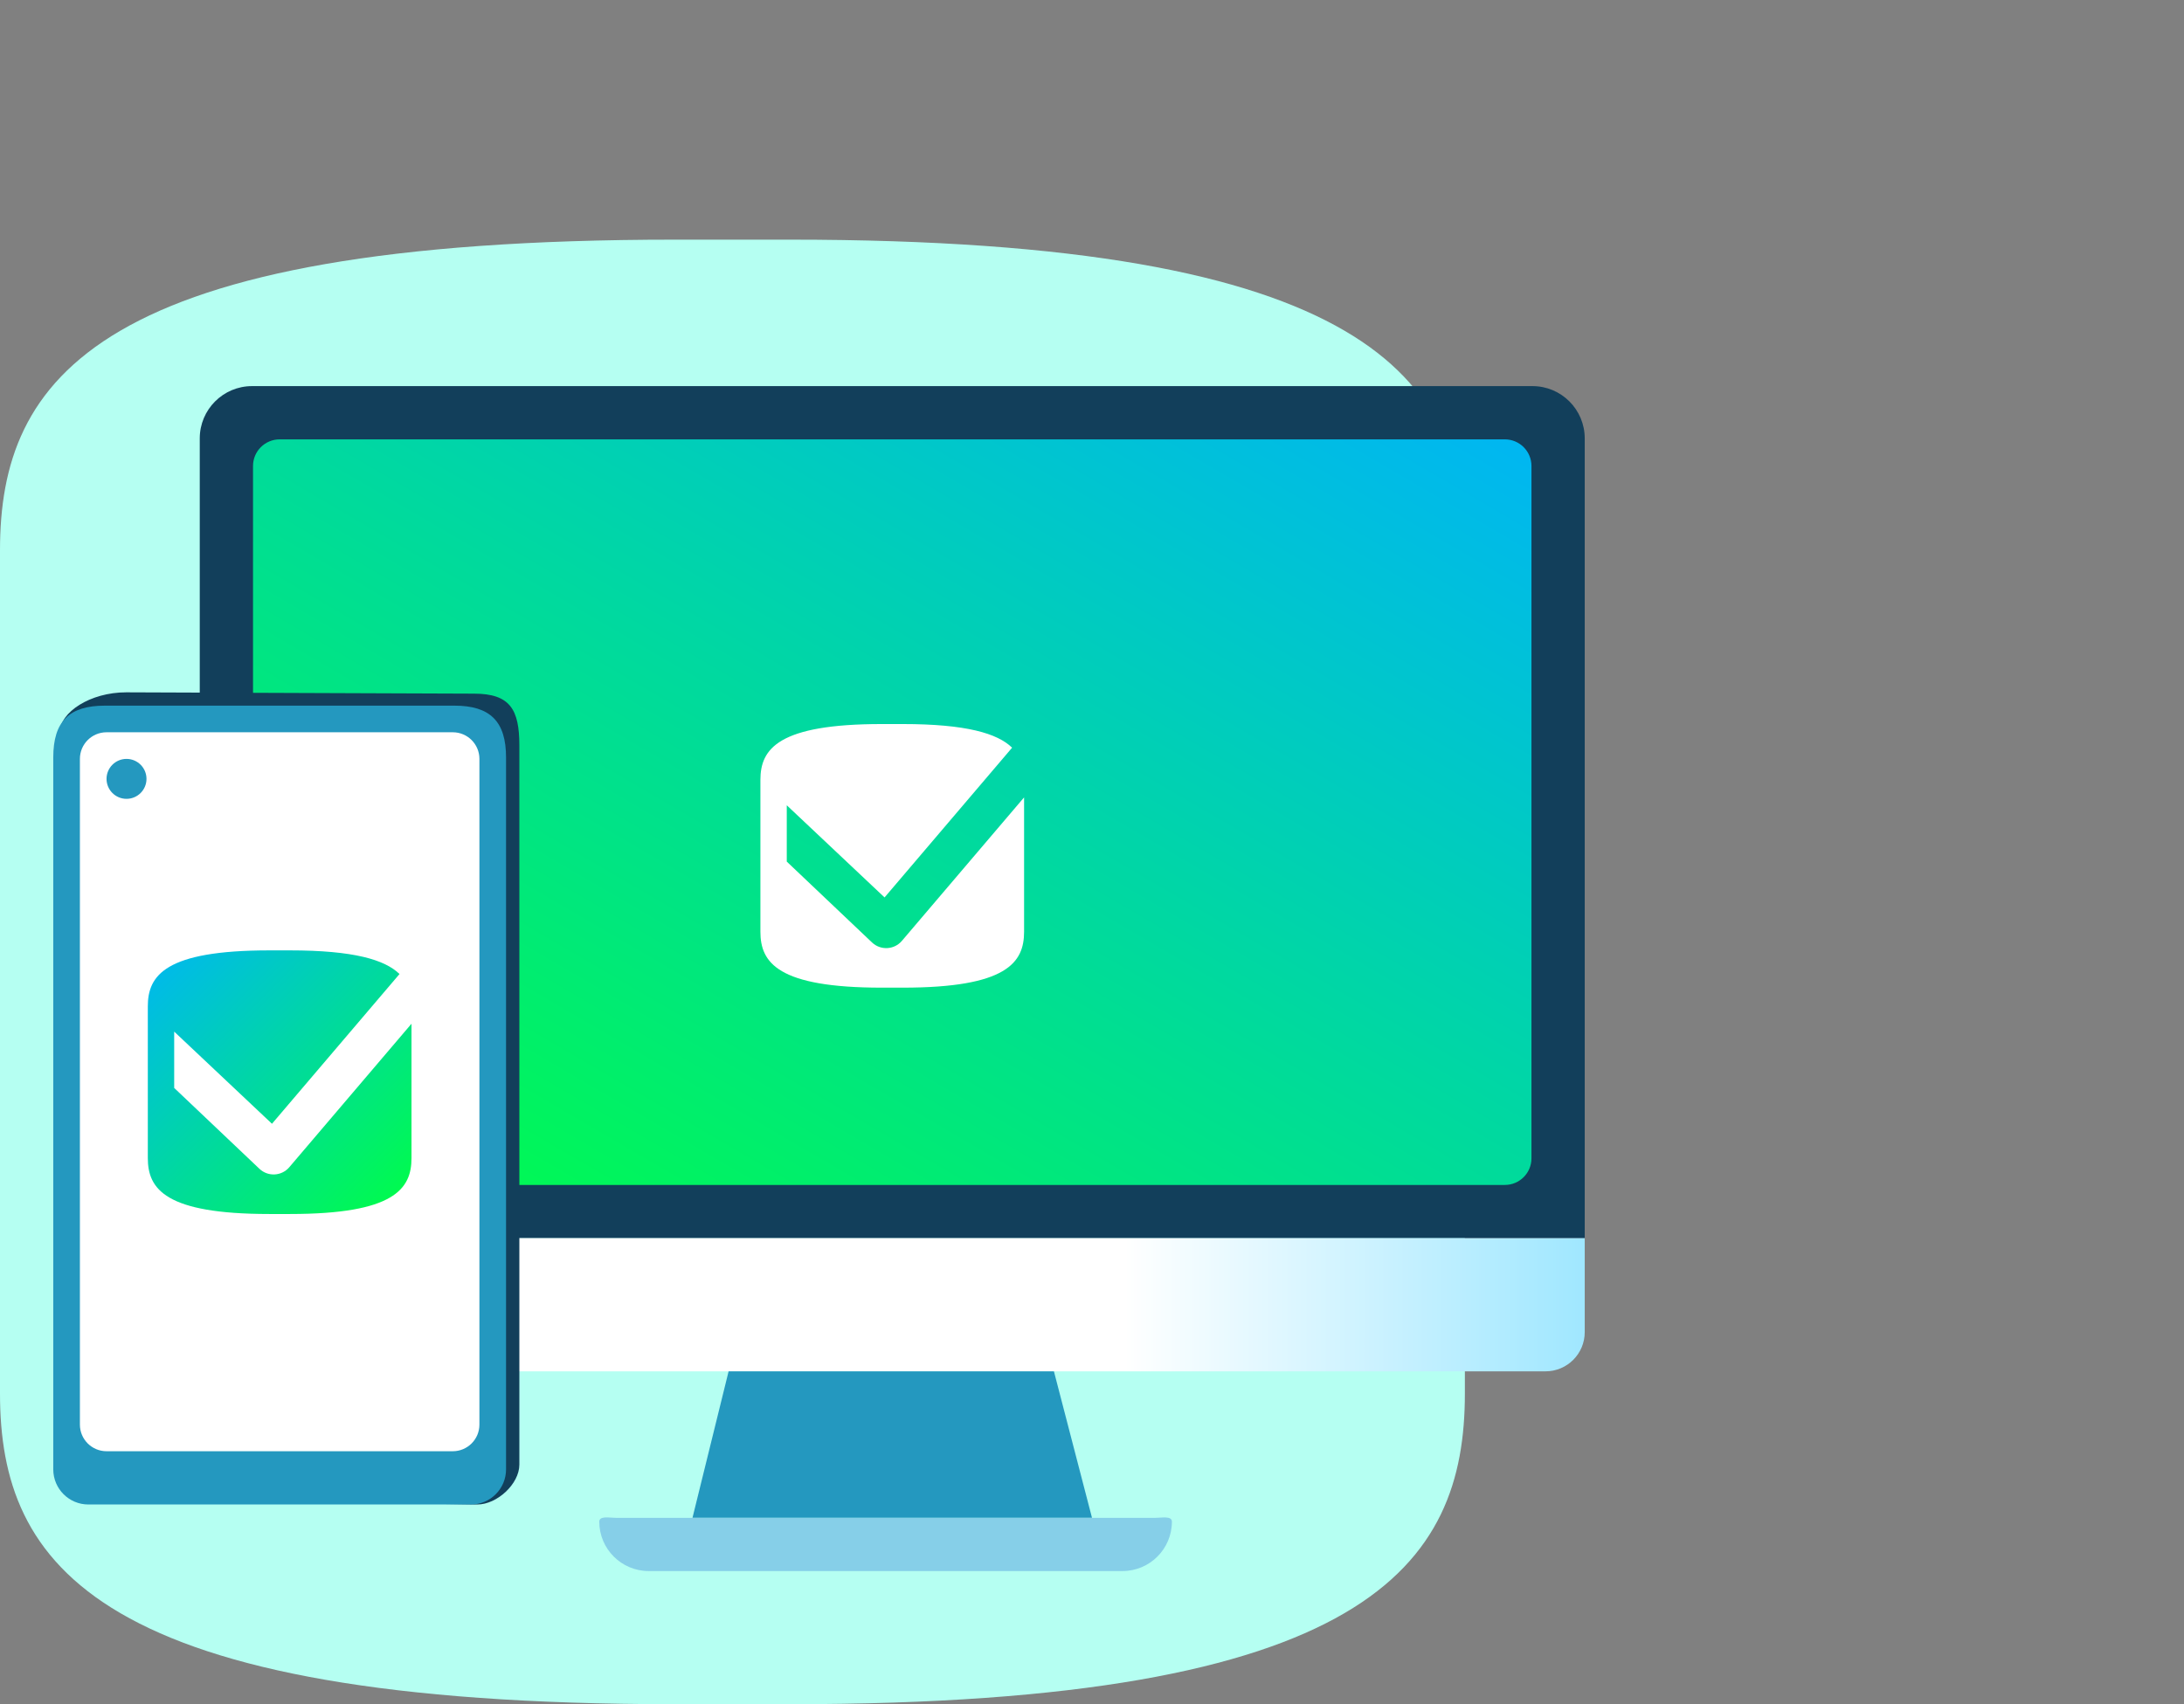
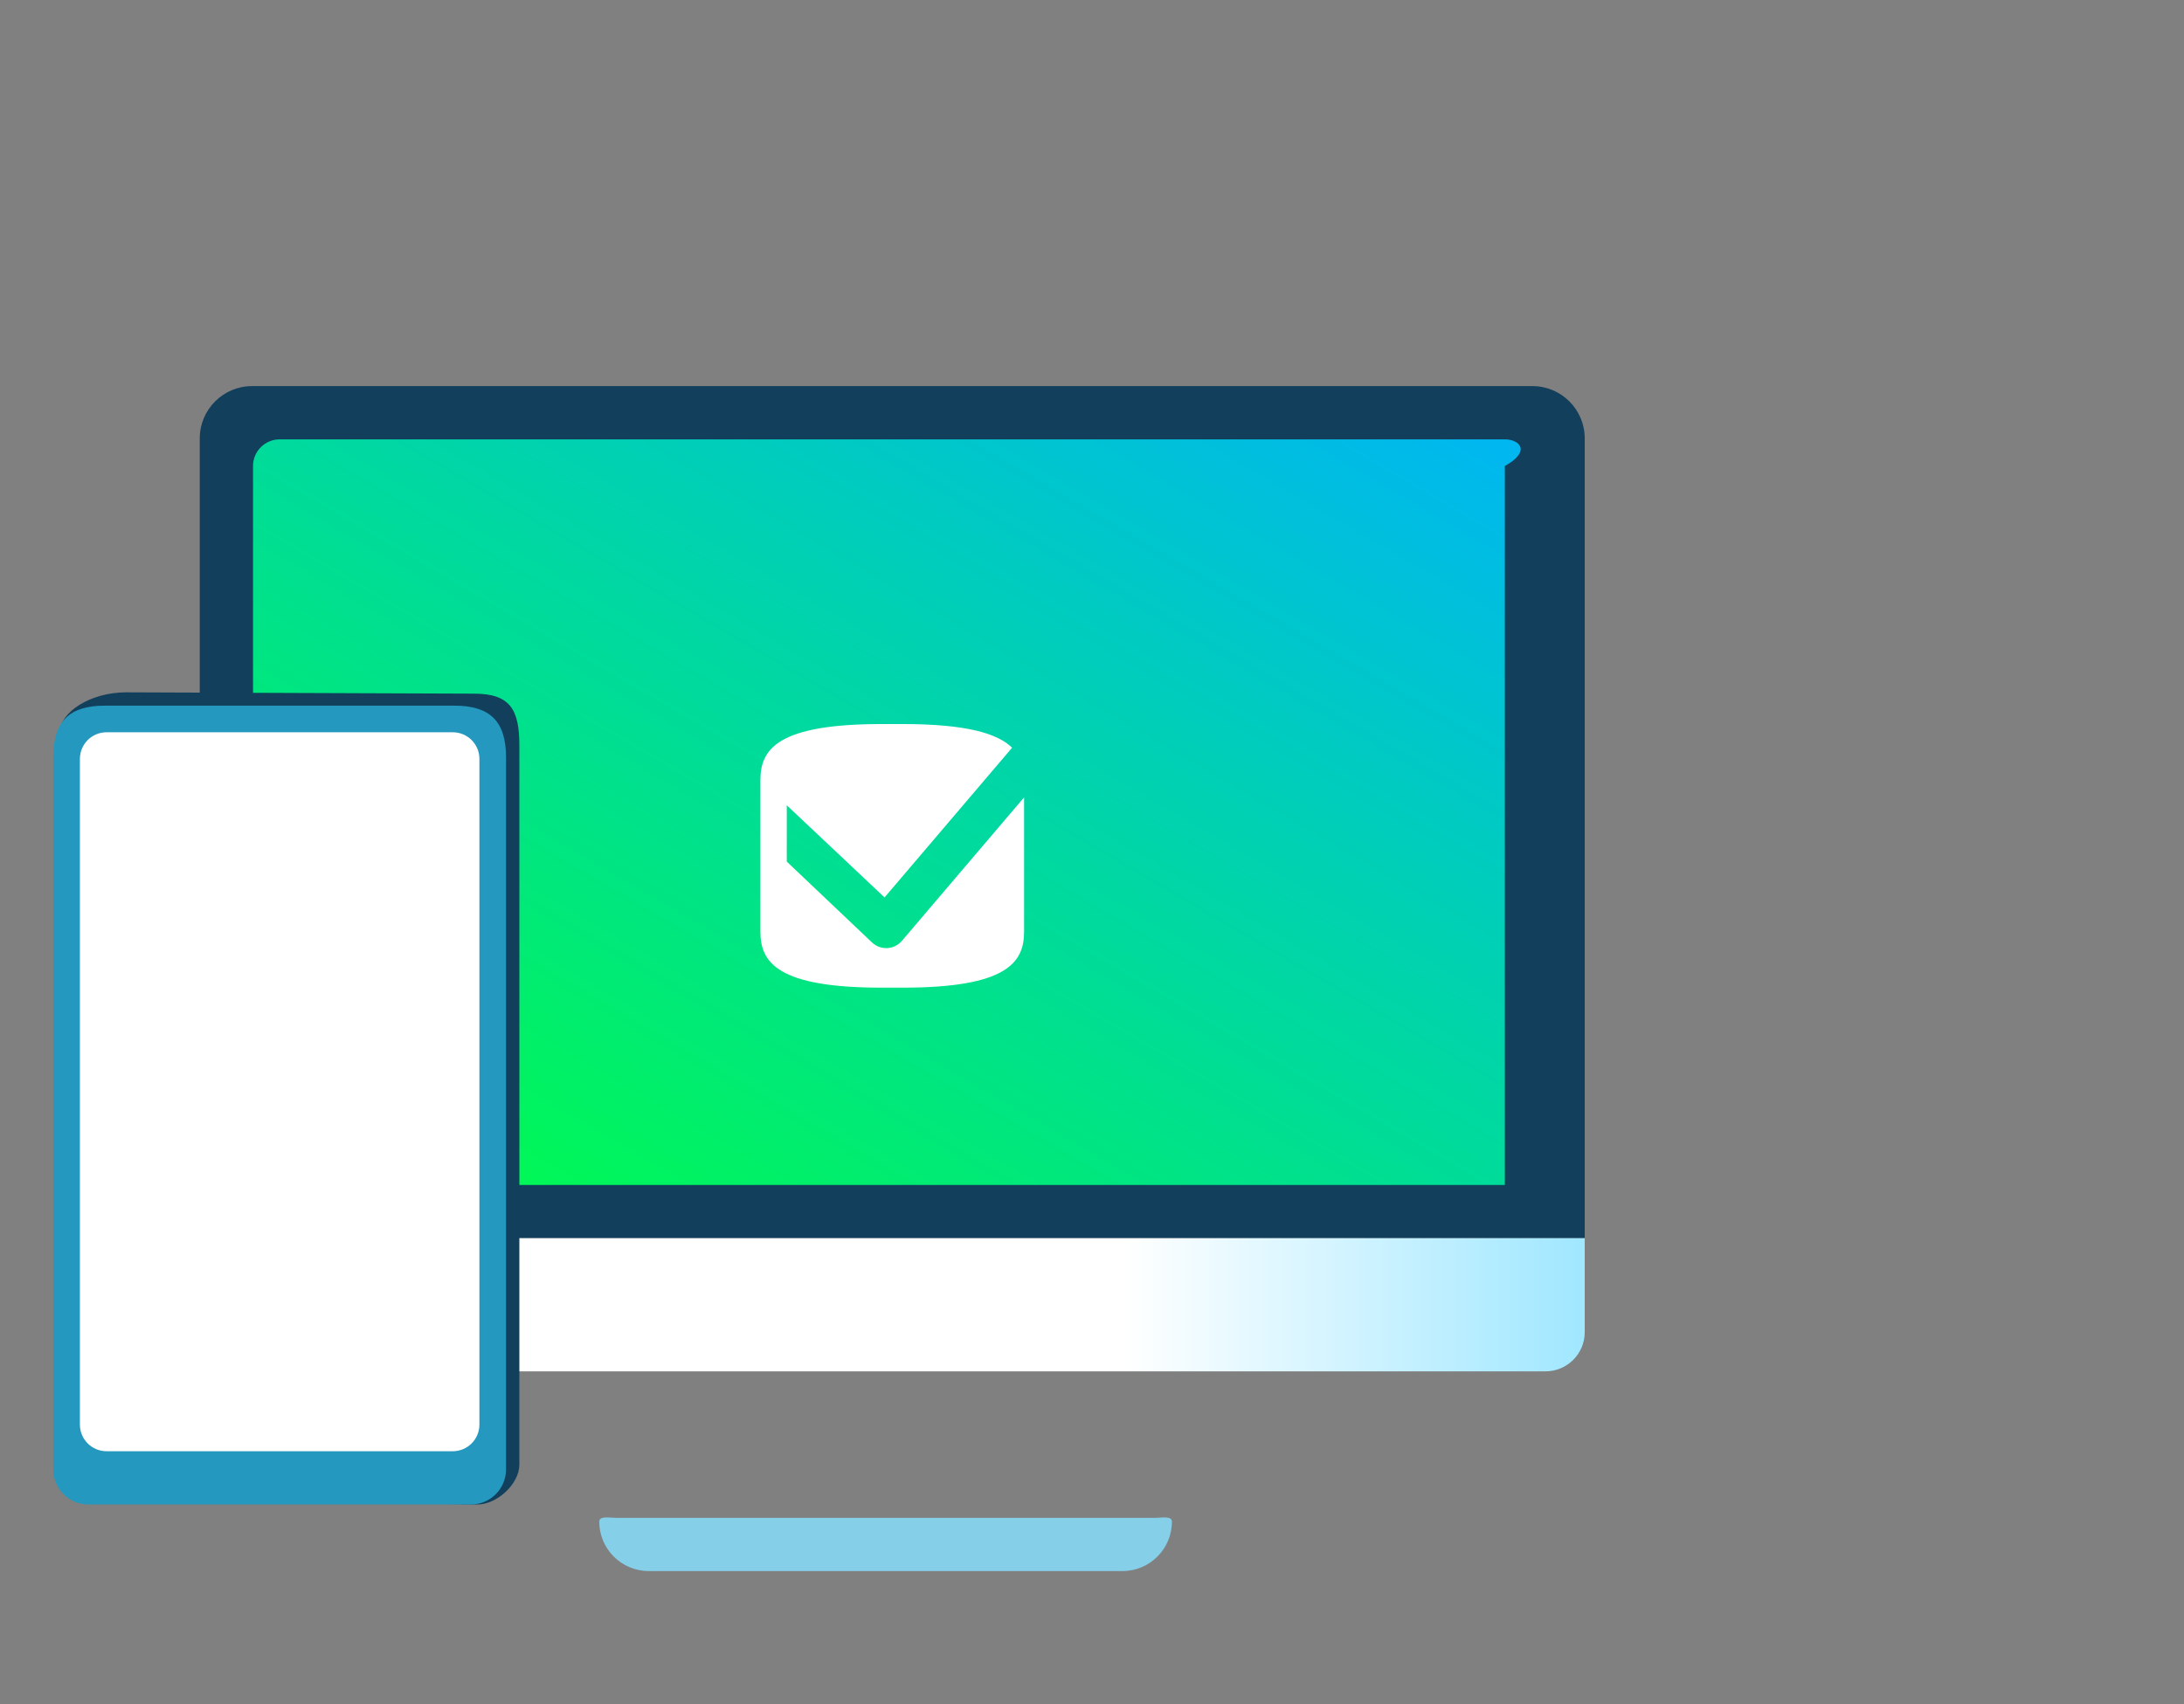
<svg xmlns="http://www.w3.org/2000/svg" width="164" height="128" viewBox="0 0 164 128" fill="none">
  <rect x="0" y="0" width="164" height="128" fill="#808080" stroke="none" />
-   <path fill-rule="evenodd" clip-rule="evenodd" d="M59.343 18H55H50.659C7.238 18 0 28.446 0 41.333V73V104.667C0 117.554 7.238 128 50.659 128H55H59.343C102.763 128 110 117.554 110 104.667V73V41.333C110 28.446 102.763 18 59.343 18Z" fill="#B5FFF2" />
  <path fill-rule="evenodd" clip-rule="evenodd" d="M119 93H15V32.927C15 30.758 16.758 29 18.927 29H115.073C117.242 29 119 30.758 119 32.927V93Z" fill="#123F5B" />
  <path fill-rule="evenodd" clip-rule="evenodd" d="M14 93H119V100.055C119 101.681 117.681 103 116.055 103H16.945C15.319 103 14 101.681 14 100.055V93Z" fill="url(#paint0_linear)" />
-   <path fill-rule="evenodd" clip-rule="evenodd" d="M82 114H52L54.712 103H79.141L82 114Z" fill="#2498BF" />
  <path fill-rule="evenodd" clip-rule="evenodd" d="M88 114.288C88 116.338 86.338 118 84.288 118H48.712C46.662 118 45 116.338 45 114.288C45 113.836 45.763 114.002 46.215 114.002H86.789C87.238 114.002 88 113.839 88 114.288Z" fill="#86CFE8" />
-   <path fill-rule="evenodd" clip-rule="evenodd" d="M19 87C19 88.105 19.895 89 21 89H113C114.105 89 115 88.105 115 87V35C115 33.895 114.105 33 113 33H21C19.895 33 19 33.895 19 35V87Z" fill="url(#paint1_linear)" />
+   <path fill-rule="evenodd" clip-rule="evenodd" d="M19 87C19 88.105 19.895 89 21 89H113V35C115 33.895 114.105 33 113 33H21C19.895 33 19 33.895 19 35V87Z" fill="url(#paint1_linear)" />
  <path fill-rule="evenodd" clip-rule="evenodd" d="M76.9 59.891L67.725 70.667C67.15 71.342 66.129 71.398 65.484 70.79L59.08 64.713V60.483L66.423 67.405L76 56.158C74.899 55.083 72.555 54.382 67.781 54.382H67H66.218C58.403 54.382 57.1 56.262 57.1 58.582V64.282V69.982C57.1 72.302 58.403 74.182 66.218 74.182H67H67.781C75.597 74.182 76.9 72.302 76.9 69.982V64.282V59.891Z" fill="white" />
  <path fill-rule="evenodd" clip-rule="evenodd" d="M8.002 112.585C6.541 112.585 5.357 111.395 5.357 109.926L4.5 55C4.5 53.5 6.767 52 9.476 52L35.59 52.099C38.298 52.099 39 53.278 39 56V110C39 111.469 37.312 113 35.851 113L8.002 112.585Z" fill="#123F5B" />
  <path fill-rule="evenodd" clip-rule="evenodd" d="M6.634 113C5.179 113 4 111.82 4 110.363V56.889C4 54.189 5.187 53 7.884 53H34.115C36.812 53 38 54.189 38 56.889V110.363C38 111.82 36.82 113 35.365 113H6.634Z" fill="#2498BF" />
  <path fill-rule="evenodd" clip-rule="evenodd" d="M6 107C6 108.105 6.895 109 8 109H34C35.105 109 36 108.105 36 107V57C36 55.895 35.105 55 34 55H8C6.895 55 6 55.895 6 57V107Z" fill="white" />
-   <circle cx="9.5" cy="58.5" r="1.5" fill="#2498BF" />
-   <path fill-rule="evenodd" clip-rule="evenodd" d="M30.9 76.891L21.725 87.667C21.15 88.342 20.129 88.398 19.484 87.79L13.08 81.713V77.483L20.423 84.405L30 73.158C28.899 72.083 26.555 71.382 21.781 71.382H21H20.218C12.402 71.382 11.1 73.262 11.1 75.582V81.282V86.982C11.1 89.302 12.402 91.182 20.218 91.182H21H21.781C29.597 91.182 30.9 89.302 30.9 86.982V81.282V76.891Z" fill="url(#paint2_linear)" />
  <defs>
    <linearGradient id="paint0_linear" x1="84.425" y1="99.646" x2="119" y2="99.646" gradientUnits="userSpaceOnUse">
      <stop stop-color="white" />
      <stop offset="1" stop-color="#A0E7FF" />
    </linearGradient>
    <linearGradient id="paint1_linear" x1="67" y1="5" x2="18.254" y2="88.565" gradientUnits="userSpaceOnUse">
      <stop stop-color="#00B6F3" />
      <stop offset="1" stop-color="#00FF44" />
    </linearGradient>
    <linearGradient id="paint2_linear" x1="21" y1="61.482" x2="40.8" y2="81.282" gradientUnits="userSpaceOnUse">
      <stop stop-color="#00B6F3" />
      <stop offset="1" stop-color="#00FF44" />
    </linearGradient>
  </defs>
</svg>